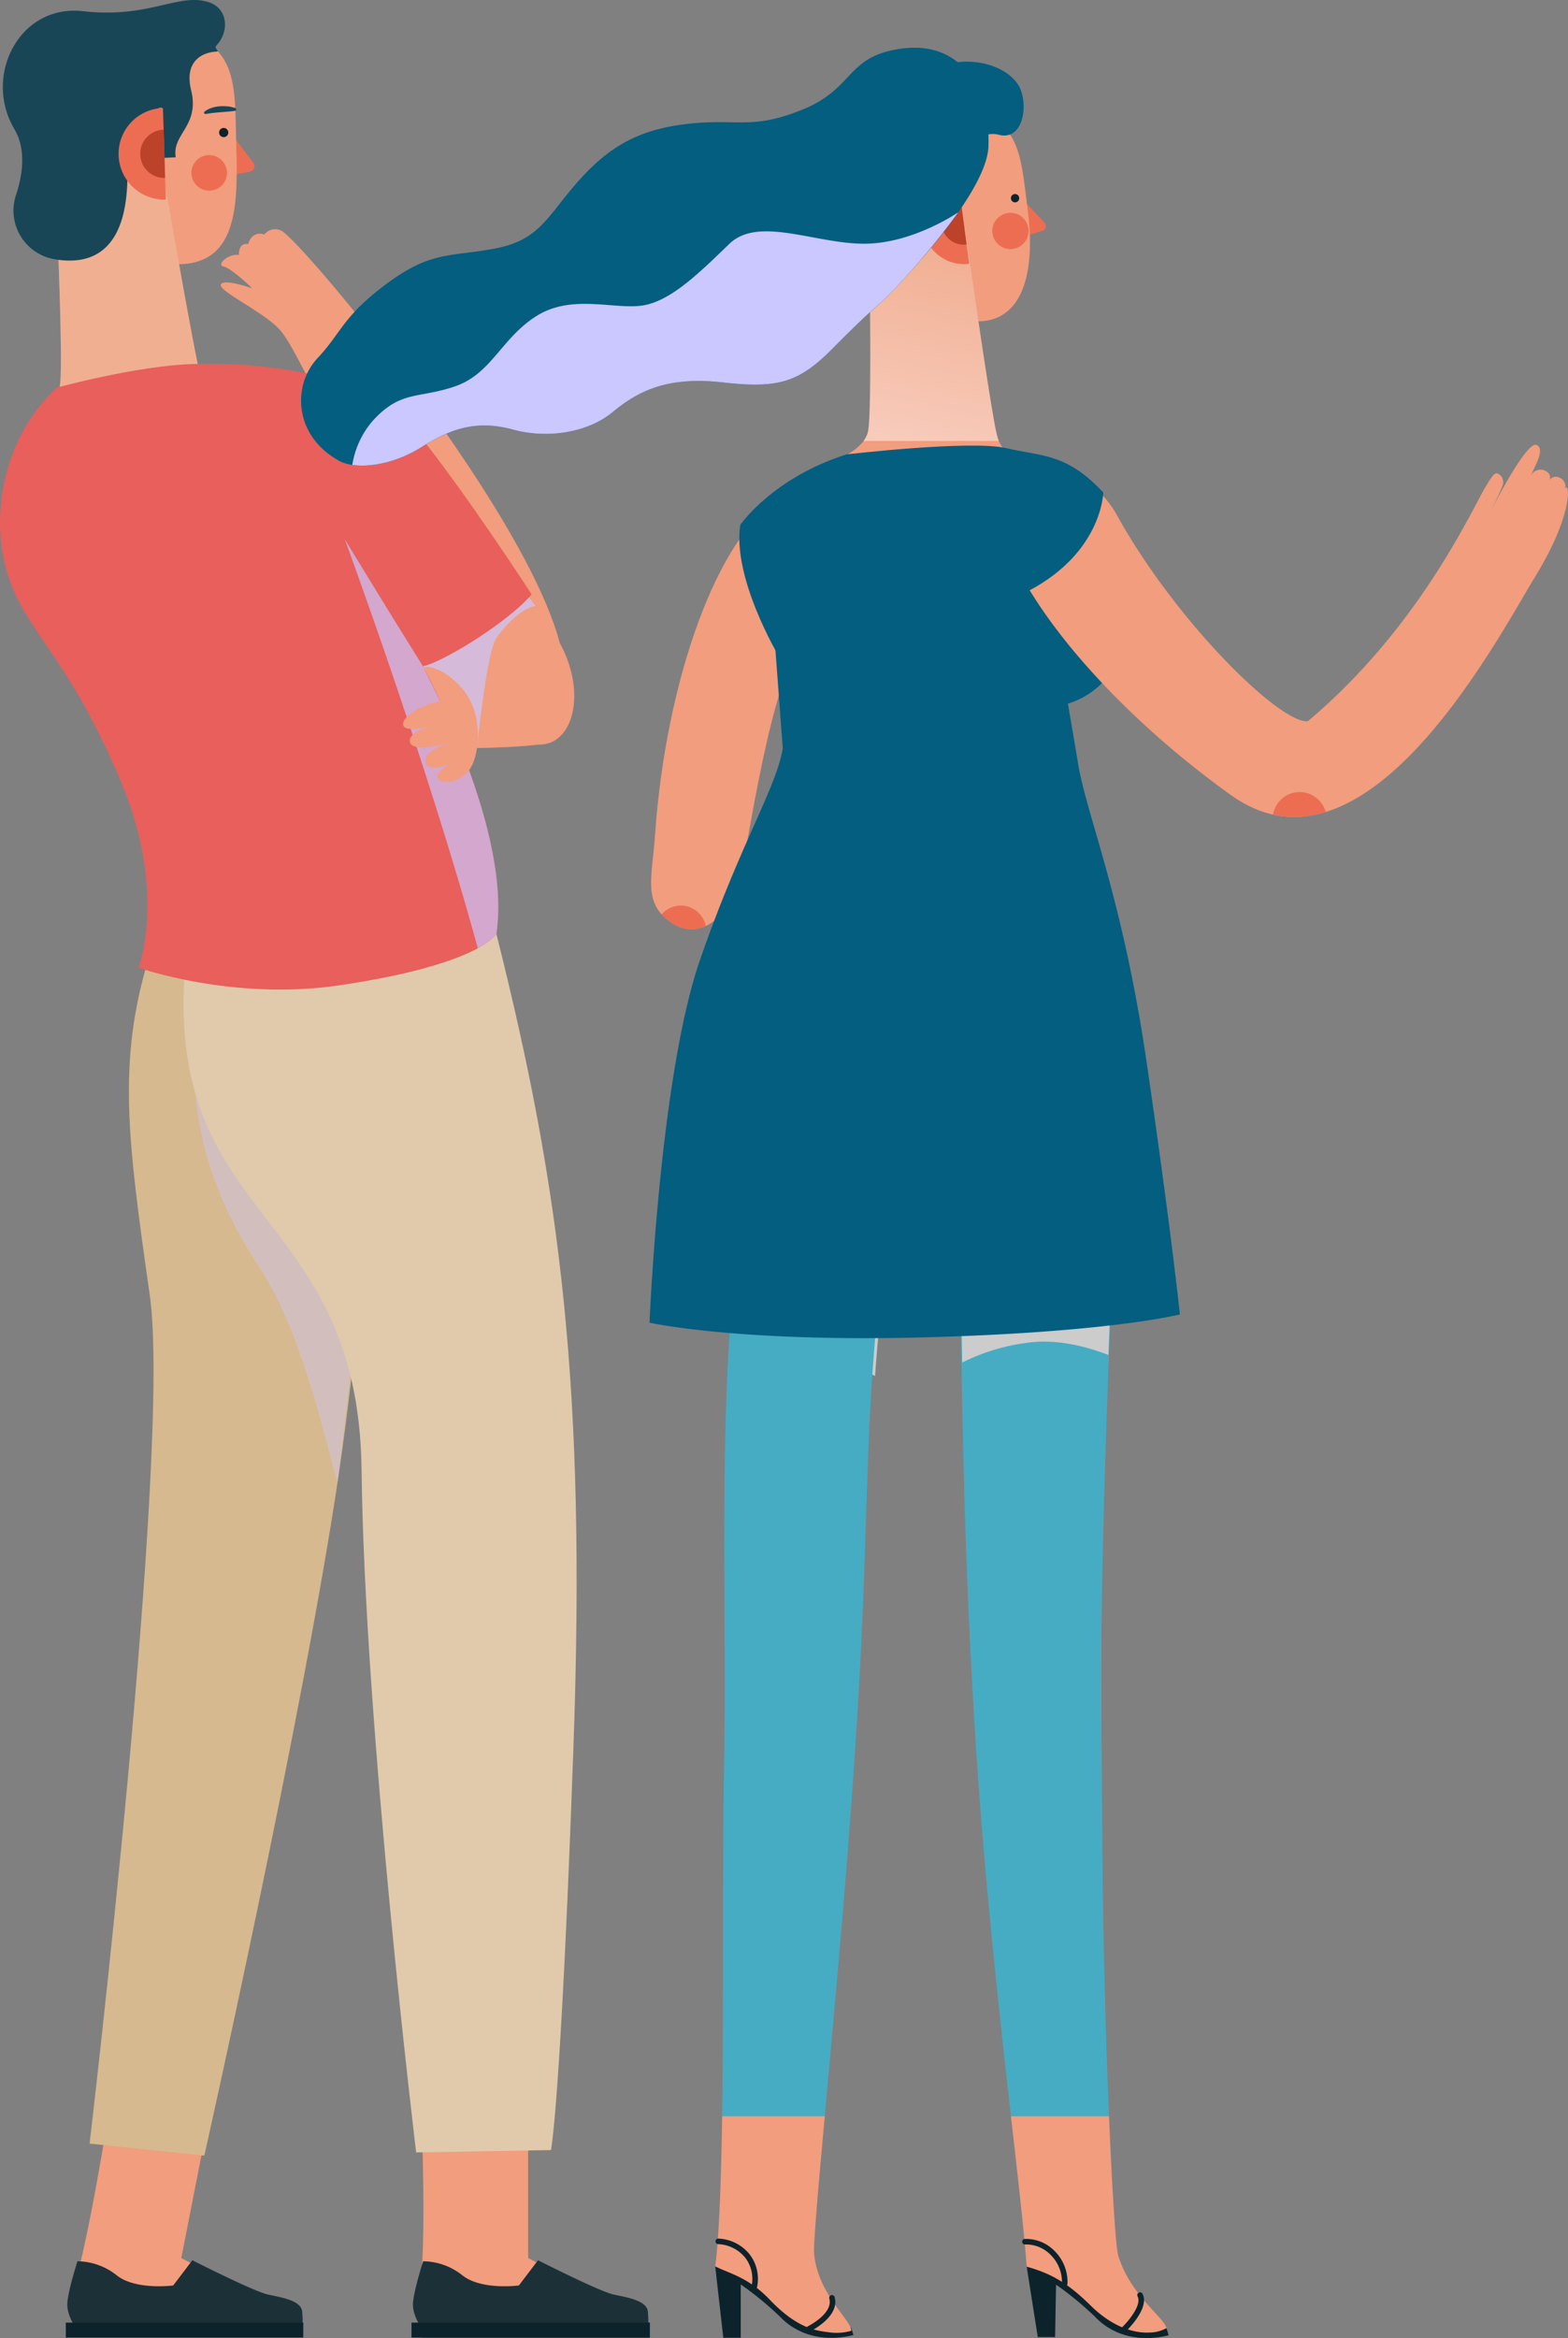
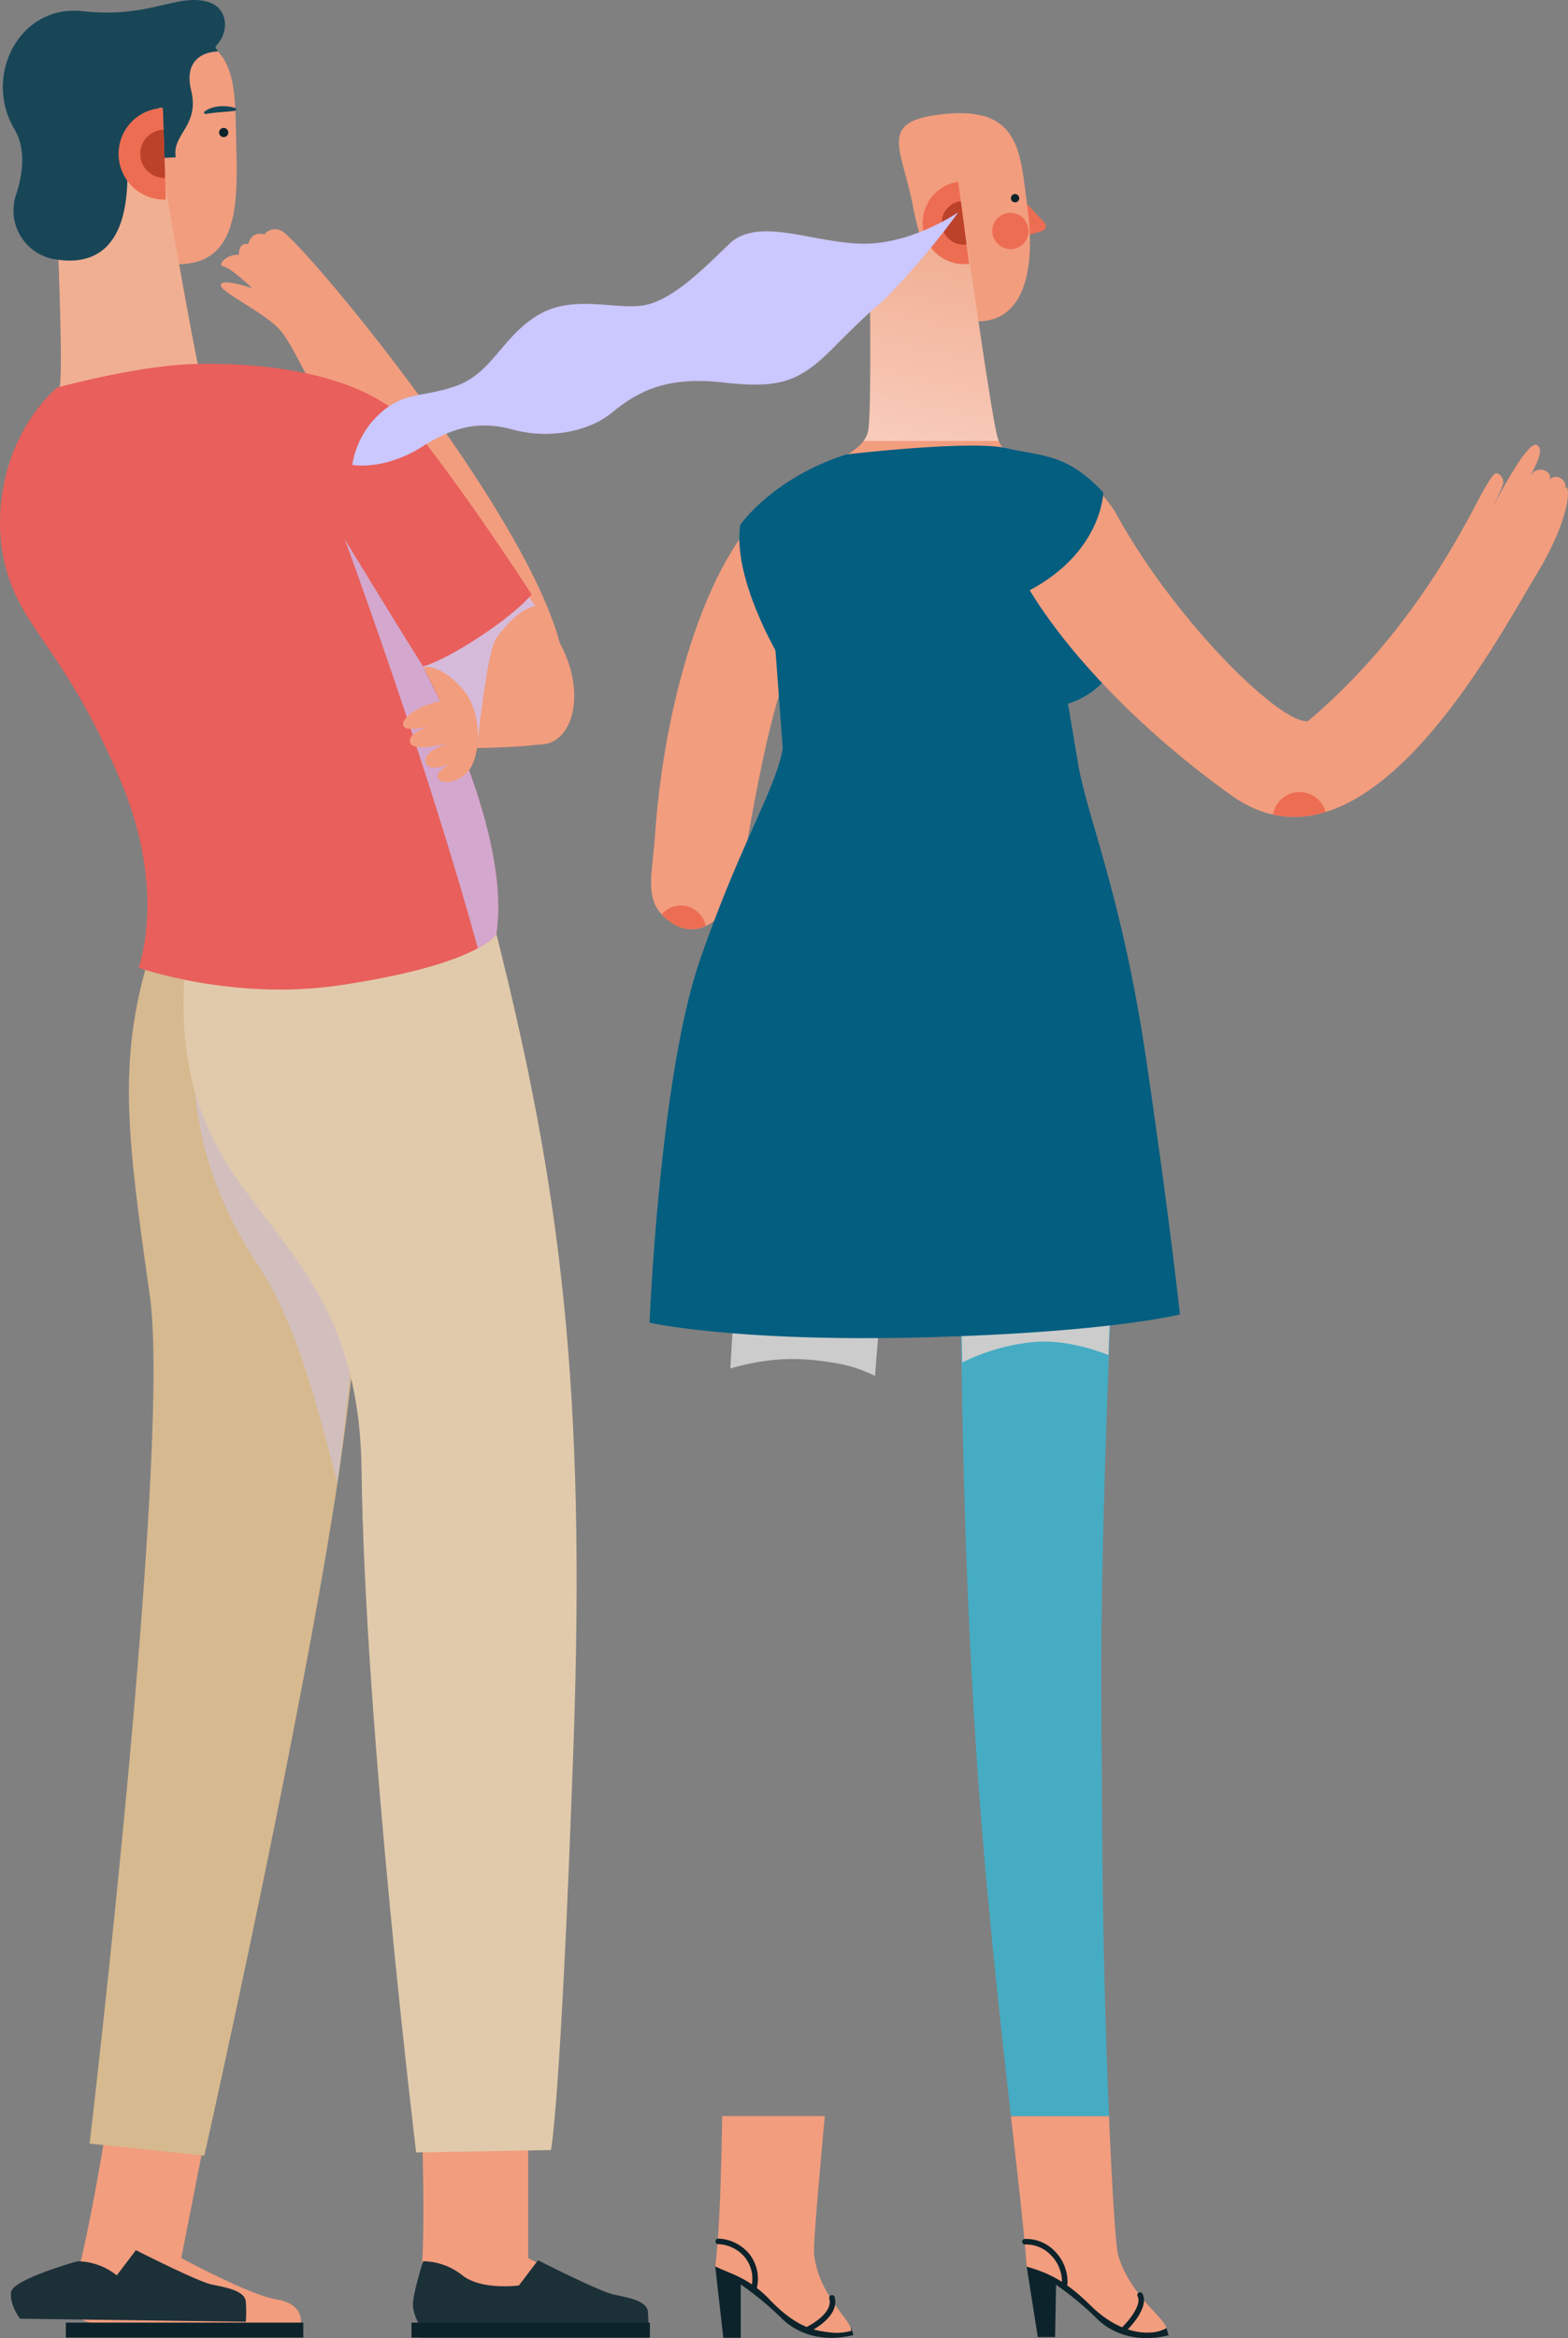
<svg xmlns="http://www.w3.org/2000/svg" xmlns:xlink="http://www.w3.org/1999/xlink" width="393.699" height="586.793" viewBox="0 0 393.699 586.793">
  <rect x="0" y="0" width="393.699" height="586.793" fill="#808080" stroke="none" />
  <defs>
    <style>.a{fill:#f29d7e;}.b,.m{fill:#0d232b;}.c{fill:#1c3038;}.d{fill:#d7b98f;}.e,.g,.r{fill:#cbc7ff;}.e{opacity:0.41;}.e,.g,.j,.m,.n,.p,.r{mix-blend-mode:multiply;isolation:isolate;}.f{fill:#e1caab;}.g{opacity:0.7;}.h{fill:#ed6d53;}.i{fill:#184657;}.j,.p{opacity:0.47;}.j{fill:url(#a);}.k{fill:#bd422a;}.l{fill:#e85f5b;}.n{fill:#ccc;}.o{fill:#46acc3;}.p{fill:url(#b);}.q{fill:#035e80;}</style>
    <linearGradient id="a" x1="15.175" y1="7.66" x2="15.043" y2="8.596" gradientUnits="objectBoundingBox">
      <stop offset="0" stop-color="#f0c3a8" />
      <stop offset="1" stop-color="#fff" />
    </linearGradient>
    <linearGradient id="b" x1="0.589" y1="0.071" x2="0.456" y2="1.021" xlink:href="#a" />
  </defs>
  <g transform="translate(-701.921 -546.398)">
    <g transform="translate(701.921 546.398)">
      <g transform="translate(103.318 531.149)">
        <path class="a" d="M2048.1,2208.7s1.408,33.415-.538,43.928c-1.637,8.838,7.007,8.759,14.8,8.371s42.422-.206,42.422-.206,1.22-5.01-6.178-6.178c-6.55-1.033-23.712-10.358-23.712-10.358v-33.222Z" transform="translate(-2045.596 -2208.697)" />
        <rect class="b" width="57.211" height="3.76" transform="translate(2.648 51.758)" />
        <path class="c" d="M2048.85,2236.51a16.085,16.085,0,0,1,9.87,3.543c4.806,3.795,14.169,2.531,14.169,2.531l4.808-6.326s15.435,7.844,18.978,8.6,8.351,1.517,8.6,4.3a27.946,27.946,0,0,1,0,5.061l-56.681-.76s-2.53-3.288-2.277-6.578S2048.85,2236.51,2048.85,2236.51Z" transform="translate(-2045.925 -2200.148)" />
        <rect class="b" width="59.626" height="3.76" transform="translate(0 51.758)" />
      </g>
      <g transform="translate(16.525 531.135)">
        <path class="a" d="M1990.072,2208.685s-4.835,31.023-8.872,43.943c-2.679,8.581,7.01,8.76,14.8,8.371s42.423-.205,42.423-.205,1.22-5.01-6.177-6.178c-6.55-1.033-23.786-10.358-23.786-10.358l6.395-32.55Z" transform="translate(-1979.466 -2208.685)" />
-         <path class="c" d="M1982.605,2236.51a16.079,16.079,0,0,1,9.868,3.543c4.808,3.795,14.171,2.531,14.171,2.531l4.807-6.326s15.436,7.844,18.979,8.6,8.35,1.517,8.6,4.3a28.107,28.107,0,0,1,0,5.061l-56.681-.76s-2.531-3.288-2.277-6.578S1982.605,2236.51,1982.605,2236.51Z" transform="translate(-1979.679 -2200.134)" />
+         <path class="c" d="M1982.605,2236.51a16.079,16.079,0,0,1,9.868,3.543l4.807-6.326s15.436,7.844,18.979,8.6,8.35,1.517,8.6,4.3a28.107,28.107,0,0,1,0,5.061l-56.681-.76s-2.531-3.288-2.277-6.578S1982.605,2236.51,1982.605,2236.51Z" transform="translate(-1979.679 -2200.134)" />
        <rect class="b" width="59.626" height="3.76" transform="translate(0 51.772)" />
      </g>
      <path class="a" d="M2054.774,1952.5s23.771,0,26.993-1.613-10.676-22.965-10.676-22.965l-29.412,3.022Z" transform="translate(-1944.041 -1764.634)" />
      <path class="d" d="M1999.034,1987.79c-7.655,25.785-5.237,44.721.4,84.2,5.527,38.7-15.109,212.931-15.109,212.931l28.807,3.022s24.98-111.2,33.845-171.634,10.474-131.345,10.474-131.345Z" transform="translate(-1961.829 -1746.941)" />
      <path class="e" d="M2040.414,2113.781c2.938-23.29,7.246-64.062,8.539-84.131l-44.666-28.075c-.806,20.414,3.491,38.677,16.587,58.419C2032.071,2076.876,2037.982,2106.384,2040.414,2113.781Z" transform="translate(-1955.668 -1741.79)" />
      <path class="f" d="M2080.878,1982.2c16.117,64.061,22.563,114.02,19.34,204.27s-5.641,100.926-5.641,100.926l-33.844.6s-12.931-106.732-13.7-171.232c-.806-67.685-51.571-61.24-43.916-130.537Z" transform="translate(-1956.244 -1747.799)" />
      <path class="a" d="M2085.968,1934.777c-3.958-7.759-15.832-24.39-22.034-32.376l-25.246,18.037s10.768,13.993,27.892,32.726a17.618,17.618,0,0,0,14.1,6.246C2088.739,1959.208,2092.164,1946.92,2085.968,1934.777Z" transform="translate(-1944.969 -1772.55)" />
      <path class="a" d="M2016.326,1850.948c-2.5-.484-2.318,2.734-2.318,2.734-2.505-.483-5.805,2.464-3.827,2.89s7.188,5.462,7.188,5.462-7.6-2.629-7.9-.852,11.686,7.225,15.245,11.763,7.136,13.872,17.2,30.19c7.9,12.8,45.844,47.662,53.669,53.058-3.828-31.829-65.364-105.758-70.908-108.607a3.425,3.425,0,0,0-4.255.928C2017.122,1847.518,2016.326,1850.948,2016.326,1850.948Z" transform="translate(-1954.032 -1789.679)" />
      <path class="g" d="M2047.676,1934.32l14.3,21.488s2.417-24.039,4.835-27.4c5.606-7.786,9.815-8.027,9.815-8.027l-3.077-4.2Z" transform="translate(-1942.181 -1768.277)" />
-       <path class="h" d="M2011.747,1829.215l5.249,6.894a1.382,1.382,0,0,1-.836,2.195l-4.586.891Z" transform="translate(-1953.379 -1795.251)" />
      <path class="a" d="M2020.431,1838.074c.5,16.192-.014,30.65-16.476,29.6-6.351-.4-13.8-17.133-15.106-33.281-1.309-16.121-7.4-24.423,9.127-24.977C2021.713,1808.624,2019.931,1821.88,2020.431,1838.074Z" transform="translate(-1961.102 -1801.401)" />
      <path class="i" d="M2014.028,1824.785c-.636.111-1.259.164-1.873.215l-1.821.147c-.6.046-1.2.108-1.79.173-.3.038-.595.071-.889.117l-.934.144a.455.455,0,0,1-.075.009c-.018,0,.008.012-.123-.012a.363.363,0,0,1-.231-.19.342.342,0,1,1,.62-.291.331.331,0,0,0-.218-.186.659.659,0,0,0-.109-.011.251.251,0,0,0-.046,0h0s.021-.024.033-.034l.1-.073.211-.14c.143-.09.294-.17.444-.249a6.673,6.673,0,0,1,.939-.374,8.879,8.879,0,0,1,1.953-.372,10.758,10.758,0,0,1,1.962.03,8.255,8.255,0,0,1,1.911.417.355.355,0,0,1,.214.452A.35.35,0,0,1,2014.028,1824.785Z" transform="translate(-1955.028 -1796.984)" />
-       <path class="h" d="M2012.768,1837.327a4.468,4.468,0,1,1-4.6-4.327A4.467,4.467,0,0,1,2012.768,1837.327Z" transform="translate(-1955.779 -1794.077)" />
      <path class="a" d="M1973.7,1902.875c20.193,10.162,43.747,12.14,66.22,14.213-.079-.79-.156-1.586-.227-2.387-.295-3.333-3.868-7.3-6.617-11.011a20.273,20.273,0,0,0-11.8-7.9c-2.718-.6-4.288-1.4-5.354-5.309-2.082-7.628-10.521-57.07-10.521-57.07l-26.376,6.752s2.044,43.484,1.183,50.227A19.8,19.8,0,0,1,1973.7,1902.875Z" transform="translate(-1965.124 -1793.948)" />
      <path class="j" d="M2015.321,1892.323a11.8,11.8,0,0,1-.646-1.838c-2.082-7.628-10.521-57.07-10.521-57.07l-26.376,6.752s2.045,43.484,1.183,50.227a6.773,6.773,0,0,1-1.226,3.041Z" transform="translate(-1963.875 -1793.948)" />
      <path class="b" d="M2011.448,1829.068a1.155,1.155,0,1,1-1.032-1.267A1.155,1.155,0,0,1,2011.448,1829.068Z" transform="translate(-1954.133 -1795.69)" />
      <path class="i" d="M1980.264,1868.273a12.386,12.386,0,0,1-9.23-16.136c1.7-5.207,2.524-11.457-.444-16.459-7.873-13.257,1.166-31.383,17.225-29.578,16.682,1.874,23.824-4.627,31.456-2.3,4.935,1.505,5.406,7.346,2.06,10.893-.8.854,1.086,1.476-.084,1.548-3.715.229-8.017,2.578-6.268,9.718,2.2,8.989-4.9,10.976-3.862,16.805l-2.86.149s-.784-9.123-.686-12.628c-4.006.474-8.443,8.568-8.6,17.891C1998.646,1867.357,1989.012,1869.932,1980.264,1868.273Z" transform="translate(-1966.986 -1803.291)" />
      <g transform="translate(29.776 27.116)">
        <path class="h" d="M2001.732,1846.966a11.494,11.494,0,0,1-.71-22.978Z" transform="translate(-1989.883 -1823.988)" />
        <path class="k" d="M2000.277,1840.245a6.057,6.057,0,0,1-.375-12.109Z" transform="translate(-1988.596 -1822.702)" />
      </g>
      <path class="l" d="M1967.964,1921.4c-2.382-11.911.042-29.929,13.431-42.437,0,0,19.892-5.427,33.843-5.909s43.642.926,56.491,16.937,28.9,40.846,28.9,40.846c-4.857,6.006-21,16.5-27.267,18.07,0,0,22.451,40.988,18.423,67.175,0,0-4.029,7.655-39.483,12.893-26.738,3.95-50.363-4.433-50.363-4.433s7.251-18.936-4.432-46.735C1982.91,1943.064,1971.591,1939.529,1967.964,1921.4Z" transform="translate(-1967.156 -1781.677)" />
      <path class="g" d="M2033.221,1906.579s20.535,55.646,33.416,102.658c3.881-2.1,4.66-3.581,4.66-3.581,2.76-17.94-6.907-42.825-13.27-56.72-3.144-6.337-5.154-10.455-5.154-10.455C2043.9,1924.18,2033.221,1906.579,2033.221,1906.579Z" transform="translate(-1946.664 -1771.255)" />
      <path class="a" d="M2053.8,1939.625c-6.615,1.352-10.794,5.187-8.978,6.6s10.613-1.409,10.613-1.409-9.739,1.75-9.333,4.976,10.956.034,10.956.034-7.818,1.992-7,5.179,7.765-.3,7.765-.3-5.586,2.206-4.661,4.227,6.1,1.012,8.283-2.668,3.161-13.564-2.15-19.706-9.535-5.525-9.535-5.525Z" transform="translate(-1943.198 -1763.676)" />
    </g>
    <g transform="translate(777.516 558.375)">
      <path class="m" d="M2104.225,2237.58l2.022,17.852h4.381v-13.388a81.115,81.115,0,0,1,10.033,8.262c3.531,3.7,9.914,6.522,18.262,4.435l-.542-1.794-26.069-15.773Z" transform="translate(-2000.235 -1680.691)" />
      <path class="m" d="M2163.913,2237.567l2.785,17.677h4.349l.24-13.155a81.851,81.851,0,0,1,10,8.261c3.53,3.7,9.913,6.522,18.262,4.434l-.543-1.792-26.068-15.774Z" transform="translate(-1981.723 -1680.678)" />
      <path class="a" d="M2138.407,2262.515a13.282,13.282,0,0,1-5.224.436c-3.147-.425-8-.607-15.3-8.26-5.526-5.78-10.435-6.608-13.654-8.349,1-7.9,1.489-21.7,1.731-37.7h25.77c-1.69,18.685-2.9,32.409-2.683,34.566C2130.056,2253.457,2138.366,2259.794,2138.407,2262.515Z" transform="translate(-2000.235 -1689.541)" />
      <path class="n" d="M2146.18,2046.874l-36.73-2.453c-1.11,8.645-1.843,17.9-2.325,27.519,11.071-3.147,18.49-2.677,26.616-1.308a34.359,34.359,0,0,1,9.719,3.2C2144.671,2056.563,2146.18,2046.874,2146.18,2046.874Z" transform="translate(-1999.336 -1740.477)" />
      <path class="a" d="M2199.941,2261.856a8.954,8.954,0,0,1-4.11,1.105c-3.168.2-8.805-.759-14.888-6.741-5.972-5.871-10.093-8.1-16.095-9.791-.617-8.5-2.125-21.647-3.956-37.792h24.626c.8,19.009,1.711,33.017,2.338,35.092C2190.883,2253.578,2199.374,2259.193,2199.941,2261.856Z" transform="translate(-1982.659 -1689.541)" />
-       <path class="o" d="M2146,2046.3s-2.653,17.046-3.746,46.226-1.073,48.472-5.252,101.813c-1.741,22.308-3.968,46.418-5.689,65.406h-25.769c.424-28.746.05-64.6.465-86.125.8-41.156-1.658-91.448,3.27-129.77Z" transform="translate(-1999.826 -1740.652)" />
      <path class="o" d="M2186.87,2193.292c.163,22.419.85,47.015,1.67,66.409h-24.626c-2.946-26.034-6.711-59.839-8.9-94.466-2.764-43.664-3.3-77.542-3.867-116.864l38.442-4.352s-1.548,31.9-2.368,63.826C2186.394,2140.214,2186.535,2147.563,2186.87,2193.292Z" transform="translate(-1985.681 -1740.602)" />
      <path class="n" d="M2151.659,2071.943a50.783,50.783,0,0,1,17.323-5.079c6.992-.776,14.154,1.161,19.39,3.179.664-17.548,1.286-30.4,1.286-30.4l-38.441,4.35C2151.355,2053.558,2151.491,2062.8,2151.659,2071.943Z" transform="translate(-1985.66 -1741.959)" />
      <path class="h" d="M2163.246,1841.587l5.352,5.714a1.248,1.248,0,0,1-.55,2.049l-4.039,1.224Z" transform="translate(-1981.929 -1803.39)" />
      <path class="a" d="M2171.747,1849.088c1.939,14.51-.607,27.779-12.087,28.125-5.747.174-13.976-14.131-16.639-28.525-2.657-14.368-8.9-21.271,5.907-23.289C2170.192,1822.5,2169.808,1834.581,2171.747,1849.088Z" transform="translate(-1989.317 -1808.545)" />
      <path class="h" d="M2166.383,1848.009a4.551,4.551,0,1,1-5.114-3.907A4.55,4.55,0,0,1,2166.383,1848.009Z" transform="translate(-1983.767 -1802.623)" />
      <path class="a" d="M2113.576,1997.192c2.237-6.307,6.71-44.994,15.406-61.55,1.425-2.712,4.292-7.544,5.751-10.174.765-9.821,5.8-34.933-10.464-26.033-15.341,8.392-28.677,45.148-31.354,84.269-.72,10.514-3.232,17.153,4.279,22C2105.057,2010.788,2111.773,2002.271,2113.576,1997.192Z" transform="translate(-2004.049 -1786.029)" />
      <path class="h" d="M2099.9,1976.86a6.362,6.362,0,0,0-5.939,2.107,12.977,12.977,0,0,0,2.6,2.177,8.368,8.368,0,0,0,8.459.739A6.394,6.394,0,0,0,2099.9,1976.86Z" transform="translate(-2003.418 -1761.464)" />
      <path class="a" d="M2165.969,1935.388a163.409,163.409,0,0,1,25.656,1.677c.918-5.3.273-10.392-.044-15.813-.179-3.018-3.3-6.7-5.684-10.121a18.313,18.313,0,0,0-10.445-7.447c-2.438-.612-3.834-1.381-4.692-4.937-1.677-6.945-7.975-51.824-7.975-51.824l-24,5.393s.685,39.326-.274,45.394c-.877,5.552-9.909,8.512-20.926,13.493,6.272,8.338,8.24,20.539,7.217,30.944C2136.939,1933.049,2152.681,1935.643,2165.969,1935.388Z" transform="translate(-1996.093 -1801.735)" />
      <path class="p" d="M2166.621,1900.422a10.608,10.608,0,0,1-.533-1.676c-1.678-6.945-7.976-51.824-7.976-51.824l-24,5.393s.683,39.326-.274,45.394a6.106,6.106,0,0,1-1.19,2.713Z" transform="translate(-1991.42 -1801.735)" />
      <path class="b" d="M2162.106,1890.245c3.883,2.842,12.115,27.54,12.115,27.54l10.436,1.623s-6.841-17.277-11.827-22.611A22.734,22.734,0,0,0,2162.106,1890.245Z" transform="translate(-1982.283 -1788.298)" />
      <path class="q" d="M2216.46,2036.758c-6.226-42.629-15.477-62.814-17.392-76.066l-2.377-14.022a20.828,20.828,0,0,0,13.571-13.252c3.832-11.016-5.269-22.193-5.269-22.193s-6.386-1.277-31.613-.638a243.6,243.6,0,0,0-44.385,5.109l-5.748,17.563,1.842,24.651c-1.756,10.219-10.813,24.12-20.871,53.338s-12.584,90.774-12.584,90.774,22.034,4.948,69.293,3.671c46.484-1.257,63.864-5.748,63.864-5.748S2222.687,2079.388,2216.46,2036.758Z" transform="translate(-2004.141 -1782.043)" />
      <path class="a" d="M2158.285,1901.176c-.954,18.544,24.849,51.068,58.727,75.274s66.839-39.327,76.5-55.156,8.444-23.888,7.3-21.753c.809-2.27-2.56-4.221-3.9-2.124,1.05-2.3-3.035-4-4.632-1.249.91-2.2,3.694-6.712,1.375-7.64s-9.694,13.158-11.595,16.813c.863-1.695,2.519-5.015,3.159-6.759a2.421,2.421,0,0,0-1.317-2.884c-.773-.264-1.3.533-2.969,3.258-3.342,5.453-16.5,35.257-44.675,58.912-6.957.7-33.22-25.046-48-51.831C2181.865,1894.456,2159.3,1881.516,2158.285,1901.176Z" transform="translate(-1983.476 -1788.844)" />
      <path class="h" d="M2217.079,1955.05a6.783,6.783,0,0,0-5.956,5.608,25.527,25.527,0,0,0,13.213-.649A6.784,6.784,0,0,0,2217.079,1955.05Z" transform="translate(-1967.079 -1768.209)" />
      <g transform="translate(155.989 33.647)">
        <path class="h" d="M2155.677,1858.7a10.386,10.386,0,0,1-2.752-20.588Z" transform="translate(-2143.914 -1838.114)" />
        <path class="k" d="M2153.864,1852.679a5.473,5.473,0,1,1-1.45-10.849Z" transform="translate(-2142.751 -1836.962)" />
      </g>
-       <path class="q" d="M2205.518,1822.95c-1.687-4.319-8.306-7.738-15.818-6.892-3.48-2.822-8.215-4.253-14.383-3.363-13.647,1.97-11.524,9.918-24.352,15.176s-16.323,2.3-28.709,3.637-19.876,5.555-27.723,14.336-9.618,14.817-20.928,16.973-16.035.532-27.175,8.786-11.263,12.138-17.466,18.765-6.118,19.265,5.368,25.7c4.179,2.342,13.083,1.473,20.805-3.424s14.242-6.736,22.936-4.354,18.779.712,24.877-4.292,13.269-9.183,27.66-7.563,19.329-.005,28.125-8.914,12.3-11.631,12.3-11.631,25.884-25.689,26.406-38.645c.041-1.018.035-2.042-.009-3.062a5.91,5.91,0,0,1,2.521.074C2205.764,1835.859,2207.444,1827.882,2205.518,1822.95Z" transform="translate(-2024.854 -1812.432)" />
      <path class="r" d="M2163.166,1851.844c-12.291,0-26.528-6.992-33.806.02s-14.524,14.264-21.613,15.454-17.791-2.939-26.714,2.6-11.343,14.564-20.585,17.732-13.657.859-20.808,8.823a22.307,22.307,0,0,0-4.972,10.885c4.659.693,11.4-.675,17.424-4.5,7.721-4.9,14.24-6.735,22.935-4.354s18.78.712,24.878-4.292,13.269-9.182,27.661-7.564,19.328-.005,28.125-8.913,12.3-11.631,12.3-11.631a188.81,188.81,0,0,0,18.838-22.159S2175.456,1851.844,2163.166,1851.844Z" transform="translate(-2021.81 -1802.656)" />
      <path class="b" d="M2162.976,1841.505a1.043,1.043,0,1,1-1.043-1.044A1.044,1.044,0,0,1,2162.976,1841.505Z" transform="translate(-1982.661 -1803.738)" />
      <path class="q" d="M2135.753,1890.856s31.307-3.653,40.12-1.566,15.074,1.159,24.35,11.131c0,0-.232,14.842-18.553,24.583s-63.136,16.116-63.136,16.116-11.48-19.3-9.451-32.583C2109.083,1908.538,2117.142,1896.769,2135.753,1890.856Z" transform="translate(-1998.803 -1788.793)" />
      <path class="m" d="M2173.732,2244.09h-.032a.7.7,0,0,1-.663-.728,9.583,9.583,0,0,0-2.84-7.187,8.613,8.613,0,0,0-6.434-2.609.695.695,0,0,1-.066-1.388,9.985,9.985,0,0,1,7.483,3.013,10.972,10.972,0,0,1,3.246,8.235A.7.7,0,0,1,2173.732,2244.09Z" transform="translate(-1981.995 -1682.244)" />
      <path class="m" d="M2182.781,2252.288a.7.7,0,0,1-.485-1.2c1.425-1.38,4.892-5.444,3.856-7.638a.7.7,0,1,1,1.258-.593c1.645,3.479-3.548,8.653-4.145,9.231A.7.7,0,0,1,2182.781,2252.288Z" transform="translate(-1976.086 -1679.052)" />
      <path class="m" d="M2114.053,2244.8a.615.615,0,0,1-.118-.011.7.7,0,0,1-.568-.8,8.746,8.746,0,0,0-1.671-7.157,9.244,9.244,0,0,0-6.809-3.336.7.7,0,0,1,.067-1.39,10.634,10.634,0,0,1,7.826,3.854,10.1,10.1,0,0,1,1.959,8.263A.7.7,0,0,1,2114.053,2244.8Z" transform="translate(-2000.236 -1682.263)" />
      <path class="m" d="M2122.379,2252.086a.7.7,0,0,1-.308-1.32c.064-.032,6.424-3.217,5.377-6.957a.695.695,0,1,1,1.339-.374c1.359,4.848-5.8,8.429-6.1,8.58A.7.7,0,0,1,2122.379,2252.086Z" transform="translate(-1994.821 -1678.907)" />
    </g>
  </g>
</svg>